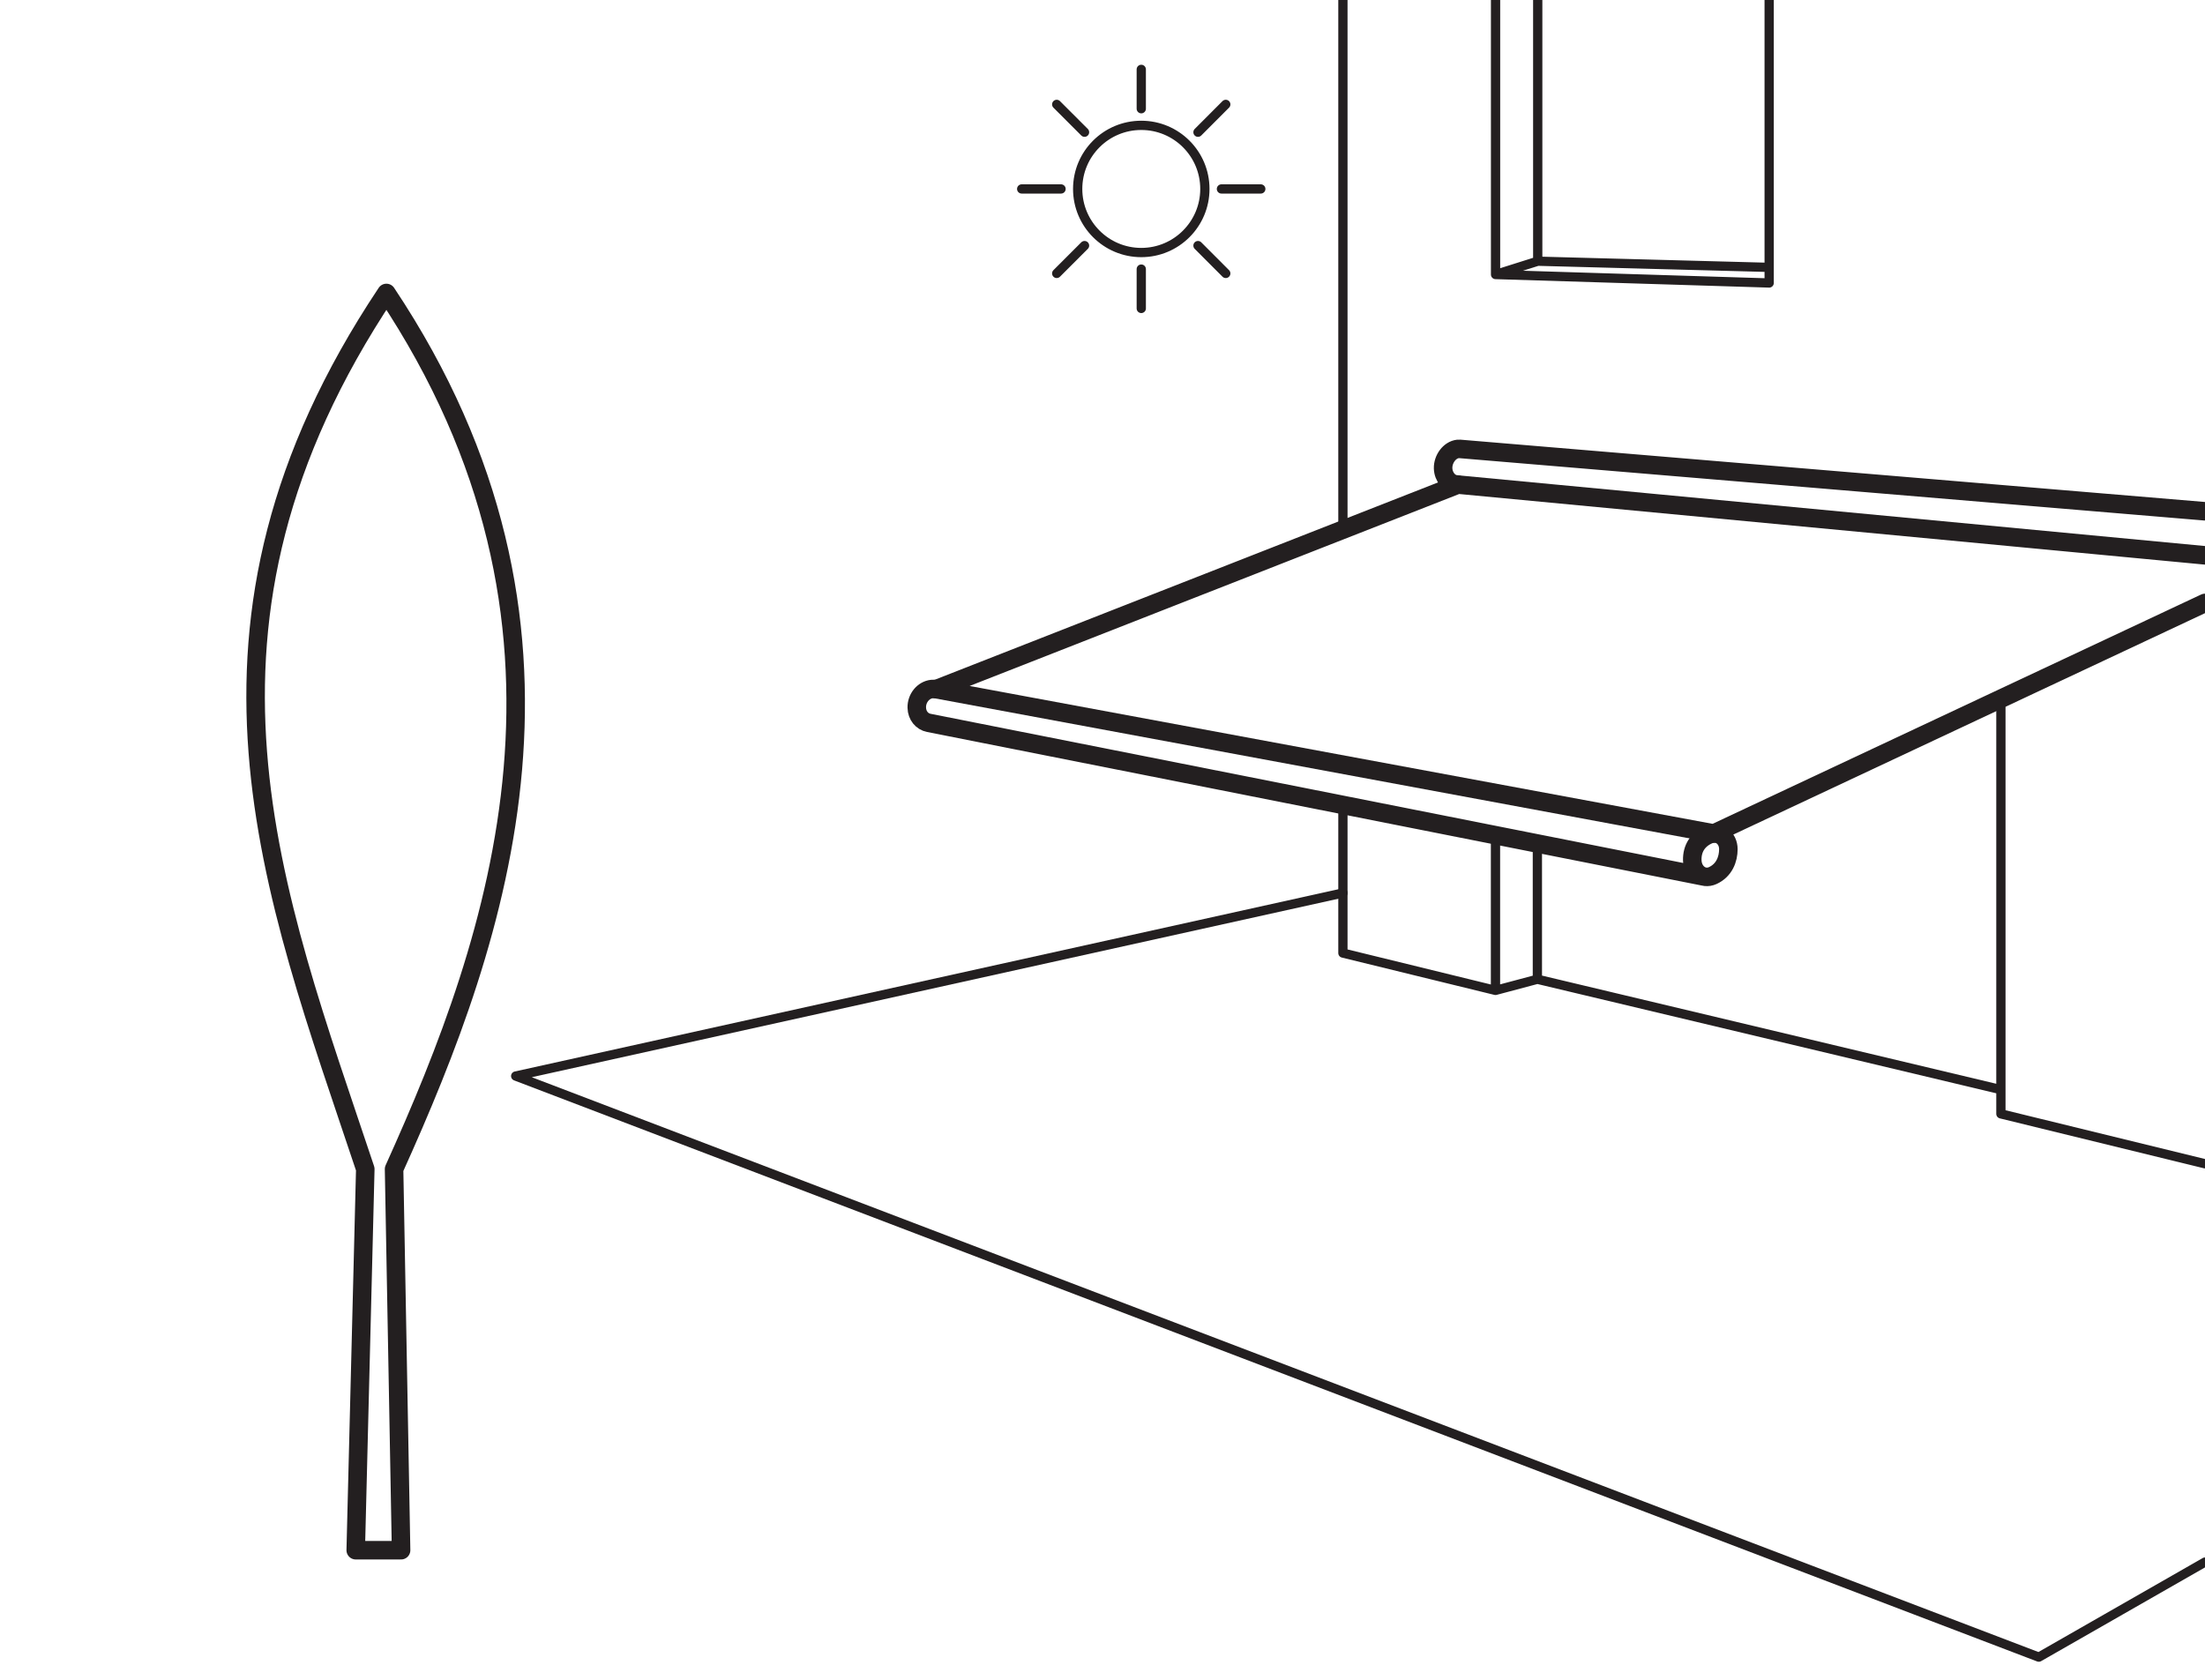
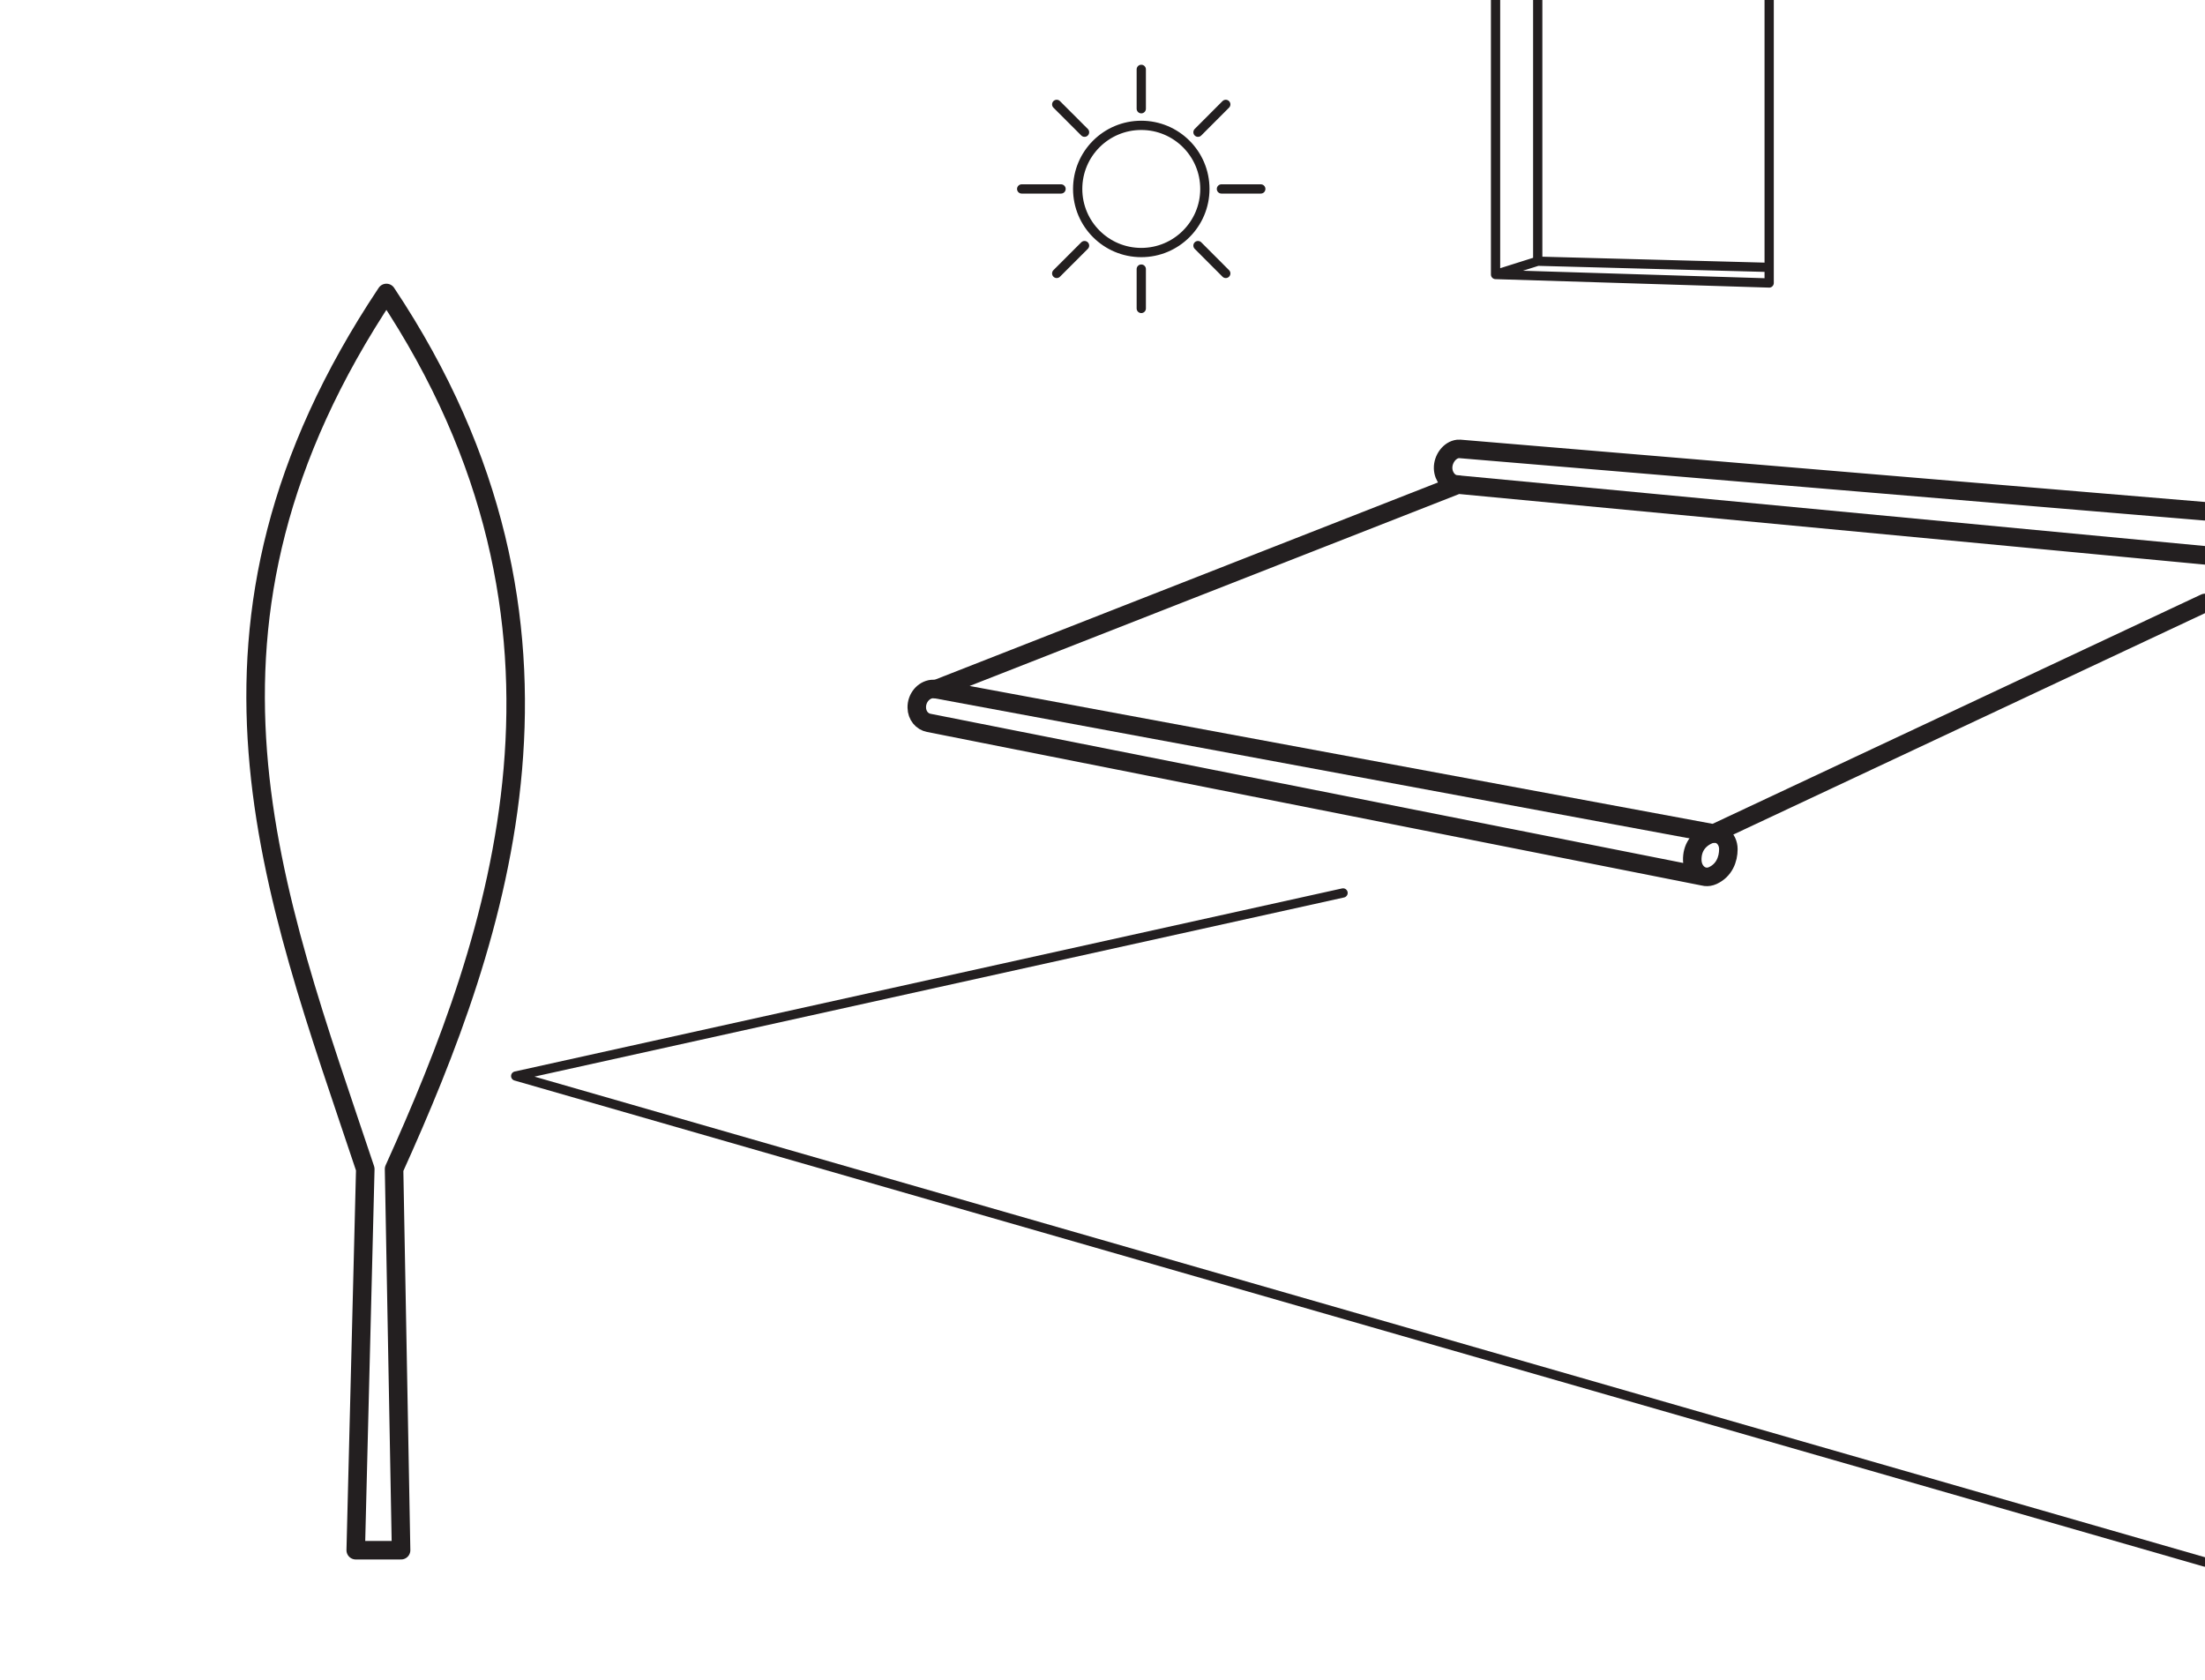
<svg xmlns="http://www.w3.org/2000/svg" width="119.055pt" height="90.709pt" viewBox="0 0 119.055 90.709" version="1.1">
  <defs>
    <clipPath id="clip1">
      <path d="M 27 47 L 119.055 47 L 119.055 90 L 27 90 Z M 27 47 " />
    </clipPath>
    <clipPath id="clip2">
      <path d="M 72 0 L 119.055 0 L 119.055 64 L 72 64 Z M 72 0 " />
    </clipPath>
    <clipPath id="clip3">
      <path d="M 77 23 L 119.055 23 L 119.055 29 L 77 29 Z M 77 23 " />
    </clipPath>
    <clipPath id="clip4">
      <path d="M 50 25 L 119.055 25 L 119.055 46 L 50 46 Z M 50 25 " />
    </clipPath>
  </defs>
  <g id="surface1">
    <g clip-path="url(#clip1)" clip-rule="nonzero">
-       <path style="fill:none;stroke-width:0.5;stroke-linecap:round;stroke-linejoin:round;stroke:rgb(13.73%,12.16%,12.549%);stroke-opacity:1;stroke-miterlimit:10;" d="M 0.002 -0.002 L -44.67 -9.889 L 37.568 -41.268 L 46.541 -36.135 " transform="matrix(1,0,0,-1,72.514,48.217)" />
+       <path style="fill:none;stroke-width:0.5;stroke-linecap:round;stroke-linejoin:round;stroke:rgb(13.73%,12.16%,12.549%);stroke-opacity:1;stroke-miterlimit:10;" d="M 0.002 -0.002 L -44.67 -9.889 L 46.541 -36.135 " transform="matrix(1,0,0,-1,72.514,48.217)" />
    </g>
    <path style="fill:none;stroke-width:1;stroke-linecap:round;stroke-linejoin:round;stroke:rgb(13.73%,12.16%,12.549%);stroke-opacity:1;stroke-miterlimit:10;" d="M 0 -0.002 L 2.449 -0.002 L 2.07 20.58 C 7.723 33.088 13.656 49.889 1.656 67.889 C -10.344 49.889 -4.484 35.572 0.516 20.58 Z M 0 -0.002 " transform="matrix(1,0,0,-1,19.207,83.709)" />
    <path style="fill:none;stroke-width:0.5;stroke-linecap:round;stroke-linejoin:round;stroke:rgb(13.73%,12.16%,12.549%);stroke-opacity:1;stroke-miterlimit:10;" d="M 0.001 0.001 L 0.001 2.126 M 0.001 10.786 L 0.001 12.911 M -6.456 6.454 L -4.331 6.454 M 4.329 6.454 L 6.454 6.454 M -4.565 1.892 L -3.062 3.395 M 3.063 9.517 L 4.563 11.02 M 0.001 9.888 C -1.897 9.888 -3.433 8.353 -3.433 6.454 C -3.433 4.56 -1.897 3.02 0.001 3.02 C 1.896 3.02 3.435 4.56 3.435 6.454 C 3.435 8.353 1.896 9.888 0.001 9.888 Z M -4.565 11.02 L -3.062 9.517 M 3.063 3.395 L 4.563 1.892 " transform="matrix(1,0,0,-1,61.62,16.657)" />
    <g clip-path="url(#clip2)" clip-rule="nonzero">
-       <path style="fill:none;stroke-width:0.5;stroke-linecap:round;stroke-linejoin:round;stroke:rgb(13.73%,12.16%,12.549%);stroke-opacity:1;stroke-miterlimit:10;" d="M -0 -0 L -11.02 2.695 L -11.02 25.008 M -38.309 17.742 L -38.309 9.363 M -36.047 9.965 L -36.047 17.293 M -11.02 4.004 L -36.047 9.965 L -38.309 9.363 L -46.547 11.379 L -46.547 19.375 M -46.547 34.242 L -46.547 62.844 " transform="matrix(1,0,0,-1,119.055,62.844)" />
-     </g>
+       </g>
    <path style="fill:none;stroke-width:0.5;stroke-linecap:round;stroke-linejoin:round;stroke:rgb(13.73%,12.16%,12.549%);stroke-opacity:1;stroke-miterlimit:10;" d="M 0 0 L 0 -14.105 L 12.496 -14.438 M -2.277 -14.824 L 0 -14.105 M 12.496 0 L 12.496 -15.281 L -2.277 -14.824 L -2.277 0 " transform="matrix(1,0,0,-1,83.027,0)" />
    <g clip-path="url(#clip3)" clip-rule="nonzero">
      <path style="fill:none;stroke-width:1;stroke-linecap:round;stroke-linejoin:round;stroke:rgb(13.73%,12.16%,12.549%);stroke-opacity:1;stroke-miterlimit:10;" d="M -0.002 -0.001 C -0.42 0.003 -0.752 0.405 -0.764 0.874 C -0.775 1.37 -0.416 1.866 0.037 1.917 C 0.084 1.921 0.127 1.921 0.17 1.917 L 0.154 1.917 L 40.373 -1.45 " transform="matrix(1,0,0,-1,78.682,26.159)" />
    </g>
    <path style="fill:none;stroke-width:1;stroke-linecap:round;stroke-linejoin:round;stroke:rgb(13.73%,12.16%,12.549%);stroke-opacity:1;stroke-miterlimit:10;" d="M -0 0.001 C -0.07 0.013 -0.145 0.017 -0.223 0.009 C -0.688 -0.038 -1.055 -0.487 -1.043 -0.995 C -1.035 -1.425 -0.758 -1.749 -0.395 -1.819 C 10.062 -3.894 41.437 -10.112 41.437 -10.112 M 42.777 -8.64 C 42.777 -9.183 42.555 -9.78 41.934 -10.065 C 41.391 -10.312 40.844 -9.886 40.828 -9.237 C 40.812 -8.593 41.133 -8.108 41.715 -7.858 C 42.262 -7.624 42.777 -8.038 42.777 -8.64 Z M 42.777 -8.64 " transform="matrix(1,0,0,-1,50.543,37.216)" />
    <g clip-path="url(#clip4)" clip-rule="nonzero">
      <path style="fill:none;stroke-width:1;stroke-linecap:round;stroke-linejoin:round;stroke:rgb(13.73%,12.16%,12.549%);stroke-opacity:1;stroke-miterlimit:10;" d="M -0 -0.001 L -40.34 3.819 L -68.512 -7.228 L -26.52 -15.021 L -0 -2.571 " transform="matrix(1,0,0,-1,119.055,29.987)" />
    </g>
  </g>
</svg>